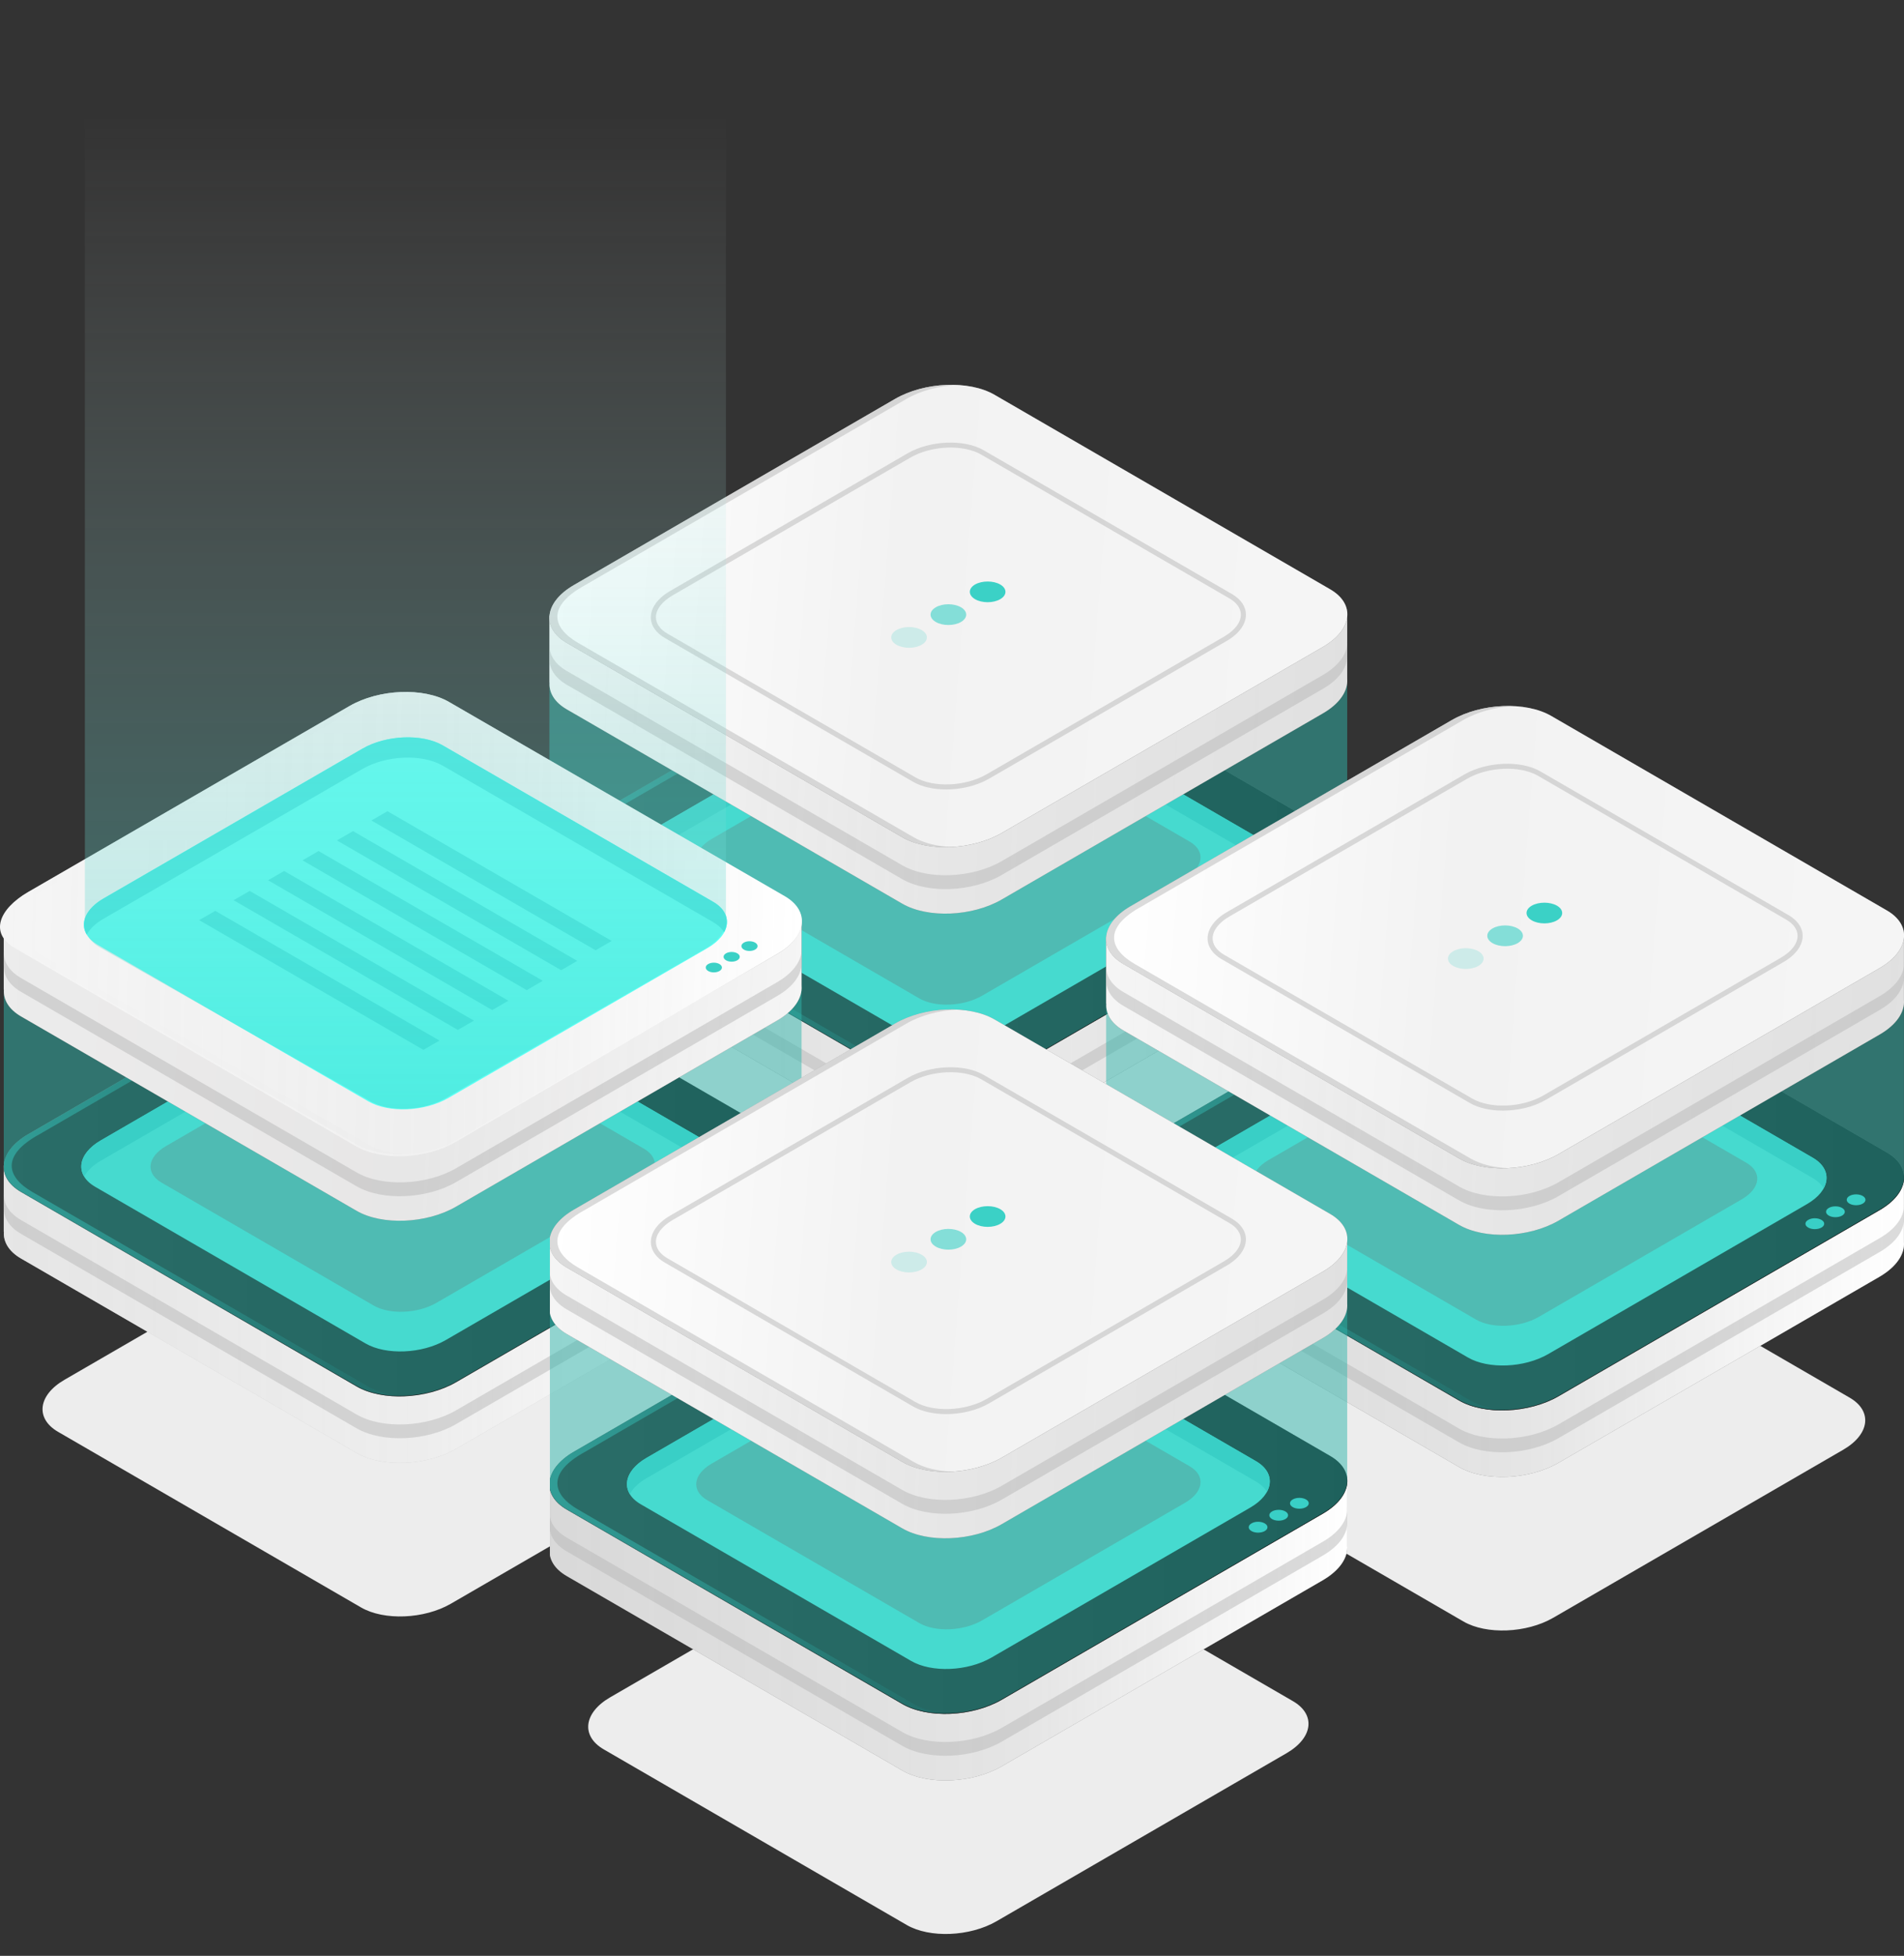
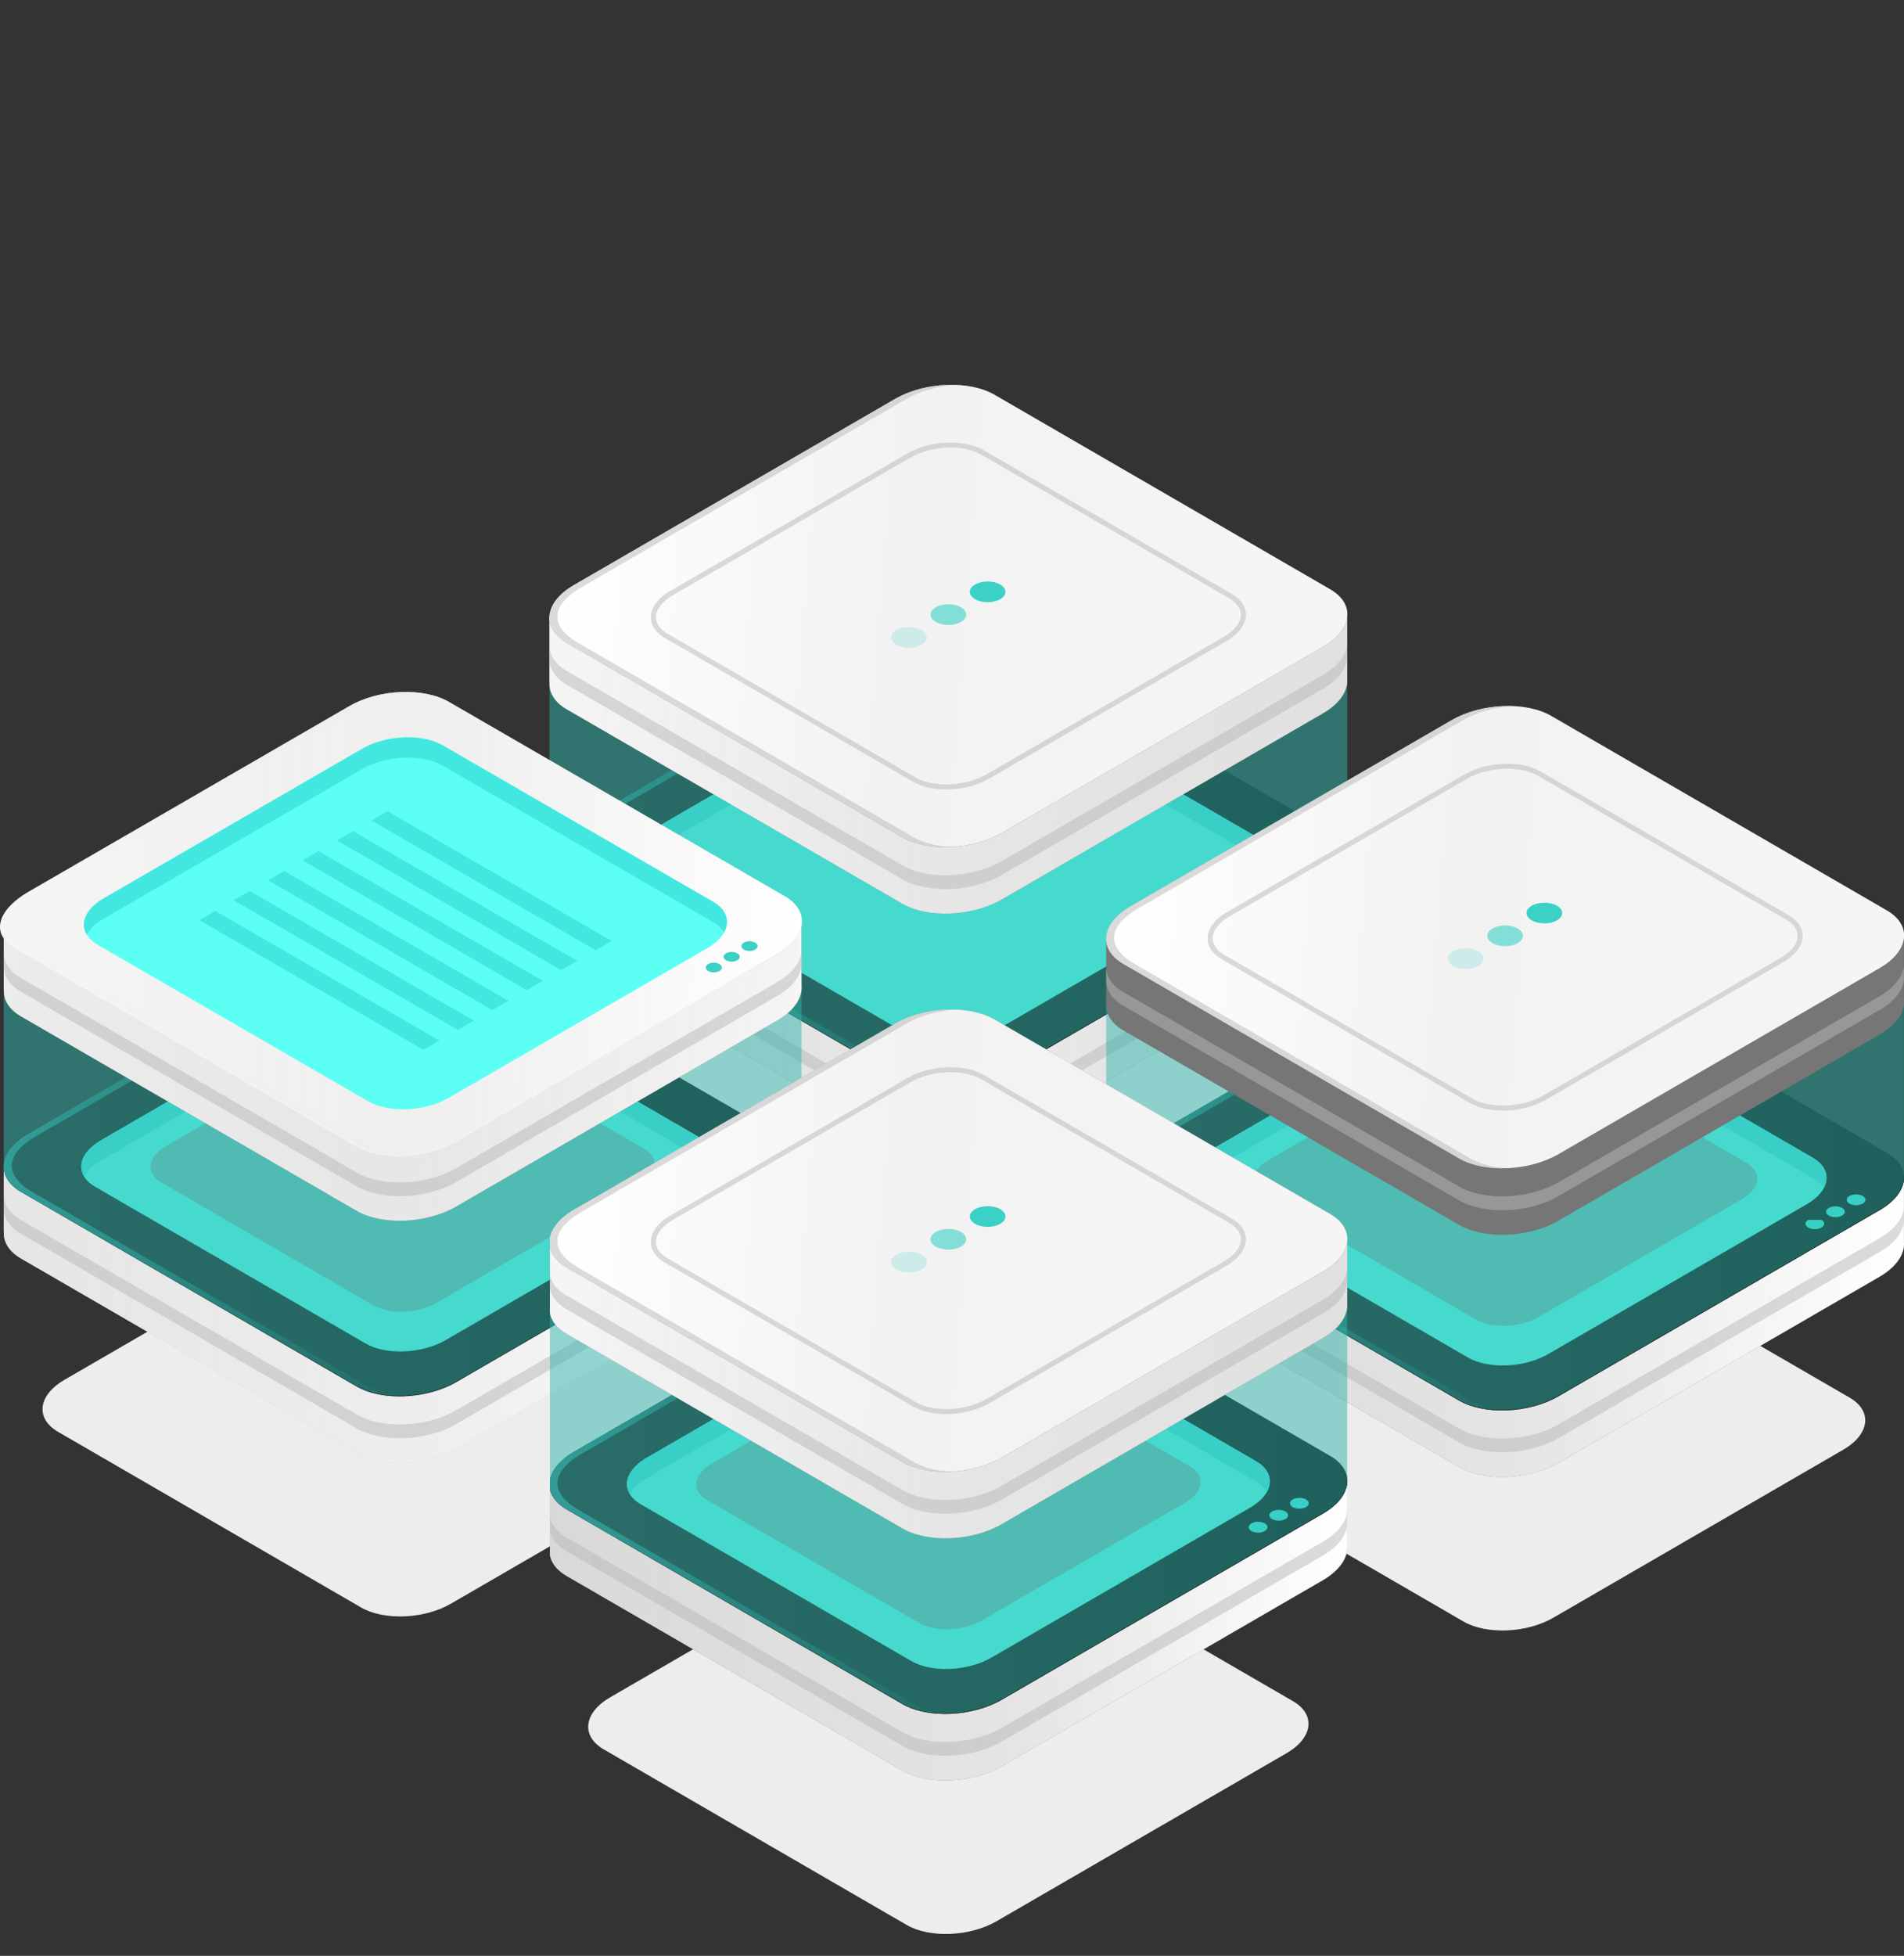
<svg xmlns="http://www.w3.org/2000/svg" width="599" height="615" viewBox="0 0 599 615" fill="none">
  <rect x="0" y="0" width="599" height="615" fill="#333333" stroke="none" />
  <g clip-path="url(#clip0_743_4)">
    <path d="M285.251 408.876L189.93 353.656C182.698 349.457 183.607 342.132 191.955 337.295L283.204 284.448C291.574 279.61 304.219 279.085 311.452 283.284L406.772 338.504C414.005 342.703 413.095 350.028 404.748 354.865L313.499 407.712C305.129 412.55 292.483 413.075 285.251 408.876Z" fill="#EDEDED" />
    <path d="M423.831 289.582V269.821H372.975L312.885 235C304.856 230.345 290.846 230.939 281.589 236.301L223.728 269.821H172.85V290.723H172.895C172.668 293.872 174.419 296.906 178.263 299.143L283.841 360.296C291.869 364.951 305.88 364.357 315.137 358.995L416.211 300.443C421.533 297.317 424.126 293.324 423.831 289.582Z" fill="#767676" />
    <path d="M423.831 289.582V269.821H372.975L312.885 235C304.856 230.345 290.846 230.939 281.589 236.301L223.728 269.821H172.85V290.723H172.895C172.668 293.872 174.419 296.906 178.263 299.143L283.841 360.296C291.869 364.951 305.88 364.357 315.137 358.995L416.211 300.443C421.533 297.317 424.126 293.324 423.831 289.582Z" fill="url(#paint0_linear_743_4)" />
    <path d="M283.84 339.371L178.262 278.218C170.234 273.563 171.257 265.463 180.514 260.101L281.589 201.549C290.846 196.186 304.856 195.593 312.885 200.248L418.463 261.401C426.491 266.056 425.468 274.157 416.211 279.519L315.136 338.071C305.857 343.433 291.846 344.026 283.84 339.371Z" fill="#767676" />
    <path d="M283.84 339.371L178.262 278.218C170.234 273.563 171.257 265.463 180.514 260.101L281.589 201.549C290.846 196.186 304.856 195.593 312.885 200.248L418.463 261.401C426.491 266.056 425.468 274.157 416.211 279.519L315.136 338.071C305.857 343.433 291.846 344.026 283.84 339.371Z" fill="url(#paint1_linear_743_4)" />
    <path d="M286.661 325.863L201.598 276.598C195.139 272.856 195.935 266.307 203.418 261.994L284.842 214.829C292.302 210.516 303.583 210.037 310.065 213.779L395.128 263.044C401.587 266.786 400.791 273.335 393.308 277.648L311.884 324.813C304.402 329.126 293.121 329.605 286.661 325.863Z" fill="#5CFFF3" />
    <path d="M203.417 268.384L284.841 221.218C292.301 216.905 303.582 216.426 310.064 220.168L395.127 269.433C396.719 270.369 397.879 271.464 398.584 272.651C400.449 269.182 399.38 265.508 395.127 263.044L310.064 213.779C303.605 210.037 292.301 210.516 284.841 214.829L203.417 261.994C197.8 265.257 195.957 269.753 198.141 273.381C199.119 271.578 200.87 269.844 203.417 268.384Z" fill="#42E8E0" />
    <path opacity="0.5" d="M287.389 339.371L181.811 278.218C173.782 273.563 171.871 266.741 184.062 260.1L285.137 201.549C289.686 198.902 295.395 197.441 300.967 197.167C294.326 196.871 287.116 198.354 281.589 201.549L180.514 260.1C171.257 265.463 170.257 273.586 178.262 278.218L283.841 339.371C287.912 341.722 293.552 342.726 299.306 342.452C294.826 342.246 290.618 341.242 287.389 339.371Z" fill="url(#paint2_linear_743_4)" />
    <path opacity="0.5" d="M416.189 288.35L315.137 346.902C305.88 352.264 291.869 352.857 283.841 348.202L178.263 287.049C174.419 284.813 172.668 281.778 172.895 278.629H172.85V282.965H172.895C172.668 286.114 174.419 289.148 178.263 291.385L283.841 352.538C291.869 357.193 305.88 356.599 315.137 351.237L416.211 292.685C421.556 289.582 424.126 285.589 423.831 281.846V277.511C424.126 281.253 421.533 285.269 416.189 288.35Z" fill="#B9B9B9" />
    <path d="M397.88 282.599C399.04 283.261 399.04 284.356 397.88 285.018C396.72 285.68 394.855 285.68 393.718 285.018C392.558 284.356 392.558 283.261 393.718 282.599C394.855 281.915 396.72 281.915 397.88 282.599Z" fill="#42E8E0" />
    <path d="M404.362 278.834C405.522 279.496 405.522 280.591 404.362 281.253C403.202 281.915 401.337 281.915 400.2 281.253C399.04 280.591 399.04 279.496 400.2 278.834C401.337 278.173 403.225 278.173 404.362 278.834Z" fill="#42E8E0" />
    <path d="M410.867 275.069C412.027 275.731 412.027 276.826 410.867 277.488C409.707 278.15 407.842 278.15 406.704 277.488C405.544 276.826 405.544 275.731 406.704 275.069C407.842 274.408 409.707 274.408 410.867 275.069Z" fill="#42E8E0" />
-     <path opacity="0.5" d="M289.186 313.929L222.455 275.275C217.383 272.331 218.019 267.22 223.865 263.82L287.753 226.809C293.598 223.409 302.468 223.044 307.54 225.987L374.271 264.641C379.343 267.585 378.706 272.696 372.861 276.096L308.95 313.108C303.105 316.485 294.258 316.873 289.186 313.929Z" fill="#838383" />
    <path opacity="0.5" d="M423.831 269.655C423.853 269.29 423.853 268.902 423.831 268.537V213.317L336.38 213.682L312.885 200.082C304.856 195.427 290.846 196.021 281.589 201.383L259.755 214.024L172.85 214.412V269.633H172.895C172.668 272.781 174.419 275.816 178.263 278.052L283.841 339.206C291.869 343.861 305.88 343.267 315.137 337.905L416.211 279.353C421.01 276.569 423.58 273.055 423.831 269.655Z" fill="#30B6AC" />
    <path d="M423.831 213.46V193.699H372.975L312.885 158.878C304.856 154.223 290.846 154.817 281.589 160.179L223.728 193.699H172.85V214.601H172.895C172.668 217.75 174.419 220.785 178.263 223.021L283.841 284.151C291.869 288.806 305.88 288.213 315.137 282.85L416.211 224.299C421.533 221.218 424.126 217.202 423.831 213.46Z" fill="#767676" />
    <path d="M423.831 213.46V193.699H372.975L312.885 158.878C304.856 154.223 290.846 154.817 281.589 160.179L223.728 193.699H172.85V214.601H172.895C172.668 217.75 174.419 220.785 178.263 223.021L283.841 284.151C291.869 288.806 305.88 288.213 315.137 282.85L416.211 224.299C421.533 221.218 424.126 217.202 423.831 213.46Z" fill="url(#paint3_linear_743_4)" />
    <path d="M283.84 263.25L178.262 202.12C170.234 197.465 171.257 189.364 180.514 184.002L281.589 125.45C290.846 120.088 304.856 119.494 312.885 124.149L418.463 185.303C426.491 189.957 425.468 198.058 416.211 203.42L315.136 261.949C305.857 267.312 291.846 267.905 283.84 263.25Z" fill="#767676" />
    <path d="M283.84 263.24L178.262 202.11C170.233 197.455 171.257 189.354 180.514 183.992L281.588 125.44C290.845 120.078 304.856 119.485 312.884 124.14L418.462 185.293C426.491 189.948 425.467 198.048 416.211 203.411L315.136 261.94C305.856 267.302 291.846 267.895 283.84 263.24Z" fill="url(#paint4_linear_743_4)" />
    <path opacity="0.5" d="M287.389 263.25L181.811 202.119C173.782 197.464 171.871 190.642 184.062 184.002L285.137 125.45C289.686 122.803 295.395 121.342 300.967 121.069C294.326 120.772 287.116 122.255 281.589 125.45L180.514 183.979C171.257 189.341 170.257 197.464 178.262 202.096L283.841 263.25C287.912 265.6 293.552 266.604 299.306 266.33C294.826 266.148 290.618 265.121 287.389 263.25Z" fill="#B9B9B9" />
    <path opacity="0.5" d="M416.189 212.251L315.137 270.78C305.88 276.142 291.869 276.735 283.841 272.08L178.263 210.95C174.419 208.714 172.668 205.679 172.895 202.53H172.85V206.865H172.895C172.668 210.014 174.419 213.049 178.263 215.285L283.841 276.439C291.869 281.093 305.88 280.5 315.137 275.138L416.211 216.586C421.556 213.483 424.126 209.49 423.831 205.747V201.412C424.126 205.131 421.533 209.147 416.189 212.251Z" fill="#B9B9B9" />
    <path opacity="0.2" d="M289.959 198.126C292.142 199.404 292.142 201.457 289.959 202.735C287.776 204.013 284.205 204.013 282.021 202.735C279.838 201.457 279.838 199.404 282.021 198.126C284.205 196.848 287.776 196.848 289.959 198.126Z" fill="#3BD1C6" />
    <path opacity="0.6" d="M302.332 190.961C304.515 192.239 304.515 194.293 302.332 195.57C300.148 196.848 296.577 196.848 294.394 195.57C292.21 194.293 292.21 192.239 294.394 190.961C296.577 189.683 300.125 189.683 302.332 190.961Z" fill="#3BD1C6" />
    <path d="M314.682 183.796C316.865 185.074 316.865 187.127 314.682 188.405C312.498 189.683 308.927 189.683 306.744 188.405C304.561 187.127 304.561 185.074 306.744 183.796C308.95 182.541 312.498 182.541 314.682 183.796Z" fill="#3BD1C6" />
    <path opacity="0.5" d="M297.669 248.235C293.757 248.235 290.005 247.436 287.23 245.816L209.172 200.613C206.329 198.97 204.76 196.666 204.76 194.11C204.76 191.075 206.966 188.063 210.832 185.827L285.547 142.541C292.597 138.456 303.355 138.023 309.474 141.582L387.554 186.785C390.397 188.428 391.966 190.733 391.966 193.289C391.966 196.323 389.76 199.335 385.894 201.549L311.157 244.858C307.313 247.094 302.355 248.235 297.669 248.235ZM288.003 244.447C293.712 247.733 303.719 247.322 310.361 243.489L385.098 200.18C388.441 198.24 390.374 195.73 390.374 193.289C390.374 191.326 389.101 189.501 386.758 188.154L308.7 142.951C302.991 139.643 292.961 140.076 286.366 143.91L211.628 187.196C208.285 189.136 206.352 191.646 206.352 194.087C206.352 196.05 207.626 197.875 209.945 199.221L288.003 244.447Z" fill="#B9B9B9" />
  </g>
  <g clip-path="url(#clip1_743_4)">
    <path d="M460.397 509.866L365.077 454.645C357.844 450.447 358.754 443.122 367.101 438.285L458.35 385.437C466.72 380.6 479.366 380.075 486.598 384.274L581.919 439.494C589.152 443.693 588.242 451.017 579.895 455.855L488.645 508.702C480.276 513.54 467.63 514.064 460.397 509.866Z" fill="#EDEDED" />
    <path d="M598.977 390.571V370.811H548.121L488.031 335.99C480.003 331.335 465.992 331.928 456.736 337.291L398.875 370.811H347.996V391.712H348.042C347.814 394.861 349.565 397.896 353.409 400.132L458.987 461.285C467.016 465.94 481.026 465.347 490.283 459.985L591.358 401.433C596.68 398.307 599.273 394.314 598.977 390.571Z" fill="#767676" />
    <path d="M598.977 390.571V370.811H548.121L488.031 335.99C480.003 331.335 465.992 331.928 456.736 337.291L398.875 370.811H347.996V391.712H348.042C347.814 394.861 349.565 397.896 353.409 400.132L458.987 461.285C467.016 465.94 481.026 465.347 490.283 459.985L591.358 401.433C596.68 398.307 599.273 394.314 598.977 390.571Z" fill="url(#paint5_linear_743_4)" />
    <path d="M458.987 440.361L353.409 379.208C345.38 374.553 346.404 366.453 355.661 361.09L456.735 302.538C465.992 297.176 480.002 296.583 488.031 301.238L593.609 362.391C601.638 367.046 600.614 375.146 591.357 380.509L490.283 439.06C481.003 444.423 466.993 445.016 458.987 440.361Z" fill="#767676" />
    <path d="M458.987 440.361L353.409 379.208C345.38 374.553 346.404 366.453 355.661 361.09L456.735 302.538C465.992 297.176 480.002 296.583 488.031 301.238L593.609 362.391C601.638 367.046 600.614 375.146 591.357 380.509L490.283 439.06C481.003 444.423 466.993 445.016 458.987 440.361Z" fill="url(#paint6_linear_743_4)" />
    <path d="M461.808 426.853L376.745 377.588C370.286 373.846 371.082 367.297 378.564 362.984L459.988 315.819C467.448 311.506 478.729 311.027 485.211 314.769L570.274 364.034C576.734 367.776 575.938 374.325 568.455 378.638L487.031 425.803C479.548 430.116 468.267 430.595 461.808 426.853Z" fill="#5CFFF3" />
    <path d="M378.564 369.373L459.988 322.208C467.448 317.895 478.729 317.416 485.211 321.158L570.274 370.423C571.866 371.358 573.026 372.454 573.731 373.64C575.596 370.172 574.527 366.498 570.274 364.034L485.211 314.769C478.752 311.027 467.448 311.506 459.988 315.819L378.564 362.984C372.946 366.247 371.104 370.742 373.287 374.37C374.265 372.568 376.017 370.834 378.564 369.373Z" fill="#42E8E0" />
    <path opacity="0.5" d="M462.535 440.361L356.957 379.208C348.928 374.553 347.018 367.73 359.209 361.09L460.283 302.538C464.832 299.891 470.541 298.431 476.113 298.157C469.472 297.861 462.262 299.344 456.735 302.538L355.661 361.09C346.404 366.452 345.403 374.576 353.409 379.208L458.987 440.361C463.058 442.711 468.699 443.715 474.453 443.442C469.972 443.236 465.765 442.232 462.535 440.361Z" fill="url(#paint7_linear_743_4)" />
    <path opacity="0.5" d="M591.335 389.339L490.283 447.891C481.026 453.254 467.016 453.847 458.987 449.192L353.409 388.039C349.565 385.803 347.814 382.768 348.042 379.619H347.996V383.954H348.042C347.814 387.103 349.565 390.138 353.409 392.374L458.987 453.527C467.016 458.182 481.026 457.589 490.283 452.227L591.358 393.675C596.703 390.572 599.273 386.578 598.977 382.836V378.501C599.273 382.243 596.68 386.259 591.335 389.339Z" fill="#B9B9B9" />
-     <path d="M573.026 383.589C574.186 384.251 574.186 385.346 573.026 386.008C571.866 386.67 570.001 386.67 568.864 386.008C567.704 385.346 567.704 384.251 568.864 383.589C570.001 382.905 571.866 382.905 573.026 383.589Z" fill="#42E8E0" />
+     <path d="M573.026 383.589C574.186 384.251 574.186 385.346 573.026 386.008C571.866 386.67 570.001 386.67 568.864 386.008C567.704 385.346 567.704 384.251 568.864 383.589Z" fill="#42E8E0" />
    <path d="M579.508 379.824C580.668 380.486 580.668 381.581 579.508 382.243C578.348 382.905 576.483 382.905 575.346 382.243C574.186 381.581 574.186 380.486 575.346 379.824C576.483 379.162 578.371 379.162 579.508 379.824Z" fill="#42E8E0" />
    <path d="M586.013 376.059C587.173 376.721 587.173 377.816 586.013 378.478C584.853 379.14 582.988 379.14 581.851 378.478C580.691 377.816 580.691 376.721 581.851 376.059C582.988 375.397 584.853 375.397 586.013 376.059Z" fill="#42E8E0" />
    <g style="mix-blend-mode:multiply" opacity="0.5">
      <path d="M464.332 414.919L397.601 376.264C392.529 373.321 393.166 368.21 399.011 364.81L462.899 327.798C468.745 324.398 477.615 324.033 482.687 326.977L549.418 365.631C554.49 368.575 553.853 373.686 548.008 377.086L484.097 414.097C478.252 417.474 469.404 417.862 464.332 414.919Z" fill="#838383" />
    </g>
    <path opacity="0.5" d="M598.977 370.645C599 370.28 599 369.892 598.977 369.527V314.307L511.526 314.672L488.031 301.072C480.003 296.417 465.992 297.01 456.736 302.373L434.901 315.014L347.996 315.402V370.622H348.042C347.814 373.771 349.565 376.806 353.409 379.042L458.987 440.195C467.016 444.85 481.026 444.257 490.283 438.895L591.358 380.343C596.157 377.559 598.727 374.045 598.977 370.645Z" fill="#30B6AC" />
    <path d="M598.977 314.45V294.689H548.121L488.031 259.868C480.003 255.213 465.992 255.807 456.736 261.169L398.875 294.689H347.996V315.591H348.042C347.814 318.739 349.565 321.774 353.409 324.01L458.987 385.141C467.016 389.796 481.026 389.202 490.283 383.84L591.358 325.288C596.68 322.208 599.273 318.192 598.977 314.45Z" fill="#767676" />
-     <path d="M598.977 314.45V294.689H548.121L488.031 259.868C480.003 255.213 465.992 255.807 456.736 261.169L398.875 294.689H347.996V315.591H348.042C347.814 318.739 349.565 321.774 353.409 324.01L458.987 385.141C467.016 389.796 481.026 389.202 490.283 383.84L591.358 325.288C596.68 322.208 599.273 318.192 598.977 314.45Z" fill="url(#paint8_linear_743_4)" />
    <path d="M458.987 364.24L353.409 303.109C345.38 298.454 346.404 290.354 355.661 284.992L456.735 226.44C465.992 221.078 480.002 220.484 488.031 225.139L593.609 286.292C601.638 290.947 600.614 299.048 591.357 304.41L490.283 362.939C481.003 368.301 466.993 368.895 458.987 364.24Z" fill="#767676" />
    <path d="M458.986 364.23L353.408 303.1C345.38 298.445 346.403 290.344 355.66 284.982L456.735 226.43C465.992 221.068 480.002 220.474 488.031 225.129L593.609 286.283C601.637 290.937 600.614 299.038 591.357 304.4L490.282 362.929C481.003 368.292 466.992 368.885 458.986 364.23Z" fill="url(#paint9_linear_743_4)" />
    <path opacity="0.5" d="M462.535 364.239L356.957 303.109C348.928 298.454 347.018 291.631 359.209 284.991L460.283 226.439C464.832 223.793 470.541 222.332 476.113 222.058C469.472 221.762 462.262 223.245 456.735 226.439L355.661 284.968C346.404 290.331 345.403 298.454 353.409 303.086L458.987 364.239C463.058 366.59 468.699 367.594 474.453 367.32C469.972 367.137 465.765 366.11 462.535 364.239Z" fill="#B9B9B9" />
    <path opacity="0.5" d="M591.335 313.24L490.283 371.769C481.026 377.132 467.016 377.725 458.987 373.07L353.409 311.94C349.565 309.703 347.814 306.669 348.042 303.52H347.996V307.855H348.042C347.814 311.004 349.565 314.039 353.409 316.275L458.987 377.428C467.016 382.083 481.026 381.49 490.283 376.128L591.358 317.576C596.703 314.473 599.273 310.479 598.977 306.737V302.402C599.273 306.121 596.68 310.137 591.335 313.24Z" fill="#B9B9B9" />
    <path opacity="0.2" d="M465.106 299.116C467.289 300.393 467.289 302.447 465.106 303.725C462.922 305.003 459.351 305.003 457.168 303.725C454.984 302.447 454.984 300.393 457.168 299.116C459.351 297.838 462.922 297.838 465.106 299.116Z" fill="#3BD1C6" />
    <path opacity="0.6" d="M477.478 291.951C479.662 293.229 479.662 295.282 477.478 296.56C475.295 297.838 471.724 297.838 469.54 296.56C467.357 295.282 467.357 293.229 469.54 291.951C471.724 290.673 475.272 290.673 477.478 291.951Z" fill="#3BD1C6" />
    <path d="M489.828 284.786C492.012 286.064 492.012 288.117 489.828 289.395C487.645 290.673 484.074 290.673 481.891 289.395C479.707 288.117 479.707 286.064 481.891 284.786C484.097 283.531 487.645 283.531 489.828 284.786Z" fill="#3BD1C6" />
    <path opacity="0.5" d="M472.816 349.225C468.904 349.225 465.151 348.426 462.376 346.806L384.319 301.603C381.476 299.96 379.906 297.655 379.906 295.1C379.906 292.065 382.112 289.053 385.979 286.817L460.693 243.53C467.744 239.446 478.502 239.012 484.62 242.572L562.7 287.775C565.543 289.418 567.113 291.723 567.113 294.278C567.113 297.313 564.907 300.325 561.04 302.539L486.303 345.848C482.459 348.084 477.501 349.225 472.816 349.225ZM463.15 345.437C468.858 348.723 478.866 348.312 485.507 344.479L560.244 301.169C563.587 299.23 565.521 296.72 565.521 294.278C565.521 292.316 564.247 290.49 561.904 289.144L483.847 243.941C478.138 240.632 468.108 241.066 461.512 244.899L386.775 288.186C383.432 290.125 381.498 292.635 381.498 295.077C381.498 297.039 382.772 298.865 385.092 300.211L463.15 345.437Z" fill="#B9B9B9" />
  </g>
  <g clip-path="url(#clip2_743_4)">
    <path d="M113.583 505.45L18.263 450.23C11.03 446.032 11.94 438.707 20.287 433.869L111.536 381.022C119.906 376.185 132.552 375.66 139.784 379.858L235.105 435.079C242.338 439.277 241.428 446.602 233.081 451.439L141.831 504.287C133.462 509.124 120.816 509.649 113.583 505.45Z" fill="#EDEDED" />
    <path d="M252.163 386.156V366.395H201.307L141.217 331.575C133.189 326.92 119.178 327.513 109.922 332.875L52.061 366.395H1.182V387.297H1.228C1 390.446 2.751 393.481 6.595 395.717L112.173 456.87C120.202 461.525 134.212 460.932 143.469 455.57L244.544 397.018C249.866 393.892 252.459 389.898 252.163 386.156Z" fill="#C8C8C8" />
    <path d="M252.163 386.156V366.395H201.307L141.217 331.575C133.189 326.92 119.178 327.513 109.922 332.875L52.061 366.395H1.182V387.297H1.228C1 390.446 2.751 393.481 6.595 395.717L112.173 456.87C120.202 461.525 134.212 460.932 143.469 455.57L244.544 397.018C249.866 393.892 252.459 389.898 252.163 386.156Z" fill="url(#paint10_linear_743_4)" />
    <path d="M112.173 435.946L6.595 374.793C-1.434 370.138 -0.41 362.037 8.847 356.675L109.921 298.123C119.178 292.761 133.189 292.168 141.217 296.823L246.795 357.976C254.824 362.631 253.8 370.731 244.544 376.093L143.469 434.645C134.189 440.007 120.179 440.601 112.173 435.946Z" fill="#C8C8C8" />
    <path d="M112.173 435.946L6.595 374.793C-1.434 370.138 -0.41 362.037 8.847 356.675L109.921 298.123C119.178 292.761 133.189 292.168 141.217 296.823L246.795 357.976C254.824 362.631 253.8 370.731 244.544 376.093L143.469 434.645C134.189 440.007 120.179 440.601 112.173 435.946Z" fill="url(#paint11_linear_743_4)" />
    <path d="M114.994 422.437L29.931 373.173C23.472 369.43 24.268 362.882 31.75 358.569L113.174 311.403C120.634 307.091 131.915 306.612 138.397 310.354L223.46 359.618C229.92 363.361 229.124 369.91 221.641 374.222L140.217 421.388C132.734 425.7 121.453 426.18 114.994 422.437Z" fill="#5CFFF3" />
    <path d="M31.75 364.958L113.174 317.792C120.634 313.48 131.915 313.001 138.397 316.743L223.46 366.008C225.052 366.943 226.212 368.038 226.917 369.225C228.782 365.757 227.713 362.083 223.46 359.618L138.397 310.354C131.938 306.612 120.634 307.091 113.174 311.403L31.75 358.569C26.132 361.832 24.29 366.327 26.473 369.955C27.451 368.153 29.203 366.418 31.75 364.958Z" fill="#42E8E0" />
    <path opacity="0.5" d="M115.721 435.946L10.143 374.793C2.114 370.138 0.204 363.315 12.395 356.675L113.469 298.123C118.018 295.476 123.727 294.016 129.299 293.742C122.658 293.445 115.448 294.929 109.921 298.123L8.847 356.675C-0.41 362.037 -1.411 370.161 6.595 374.793L112.173 435.946C116.244 438.296 121.885 439.3 127.639 439.026C123.158 438.821 118.951 437.817 115.721 435.946Z" fill="url(#paint12_linear_743_4)" />
    <path opacity="0.5" d="M244.521 384.924L143.469 443.476C134.212 448.838 120.202 449.432 112.173 444.777L6.595 383.624C2.751 381.387 1 378.352 1.228 375.204H1.182V379.539H1.228C1 382.688 2.751 385.723 6.595 387.959L112.173 449.112C120.202 453.767 134.212 453.174 143.469 447.811L244.544 389.26C249.889 386.156 252.459 382.163 252.163 378.421V374.085C252.459 377.828 249.866 381.844 244.521 384.924Z" fill="#B9B9B9" />
    <path d="M226.212 379.174C227.372 379.836 227.372 380.931 226.212 381.593C225.052 382.254 223.187 382.254 222.05 381.593C220.89 380.931 220.89 379.836 222.05 379.174C223.187 378.489 225.052 378.489 226.212 379.174Z" fill="#42E8E0" />
    <path d="M232.694 375.409C233.854 376.071 233.854 377.166 232.694 377.828C231.534 378.489 229.669 378.489 228.532 377.828C227.372 377.166 227.372 376.071 228.532 375.409C229.669 374.747 231.557 374.747 232.694 375.409Z" fill="#42E8E0" />
    <path d="M239.199 371.644C240.359 372.305 240.359 373.401 239.199 374.063C238.039 374.724 236.174 374.724 235.036 374.063C233.877 373.401 233.877 372.305 235.036 371.644C236.174 370.982 238.039 370.982 239.199 371.644Z" fill="#42E8E0" />
    <path opacity="0.5" d="M117.518 410.503L50.787 371.849C45.715 368.906 46.352 363.794 52.197 360.394L116.085 323.383C121.931 319.983 130.801 319.618 135.873 322.562L202.604 361.216C207.676 364.159 207.039 369.271 201.194 372.671L137.283 409.682C131.438 413.059 122.59 413.447 117.518 410.503Z" fill="#838383" />
    <path opacity="0.5" d="M252.163 366.23C252.186 365.865 252.186 365.477 252.163 365.112V309.891L164.712 310.256L141.217 296.657C133.189 292.002 119.178 292.595 109.922 297.957L88.087 310.599L1.182 310.987V366.207H1.228C1 369.356 2.751 372.391 6.595 374.627L112.173 435.78C120.202 440.435 134.212 439.842 143.469 434.479L244.544 375.928C249.343 373.144 251.913 369.63 252.163 366.23Z" fill="#30B6AC" />
    <path d="M252.163 310.034V290.274H201.307L141.217 255.453C133.189 250.798 119.178 251.391 109.922 256.754L52.061 290.274H1.182V311.175H1.228C1 314.324 2.751 317.359 6.595 319.595L112.173 380.726C120.202 385.38 134.212 384.787 143.469 379.425L244.544 320.873C249.866 317.793 252.459 313.777 252.163 310.034Z" fill="#787676" />
    <path d="M252.163 310.034V290.274H201.307L141.217 255.453C133.189 250.798 119.178 251.391 109.922 256.754L52.061 290.274H1.182V311.175H1.228C1 314.324 2.751 317.359 6.595 319.595L112.173 380.726C120.202 385.38 134.212 384.787 143.469 379.425L244.544 320.873C249.866 317.793 252.459 313.777 252.163 310.034Z" fill="url(#paint13_linear_743_4)" />
    <path d="M112.173 359.824L6.595 298.694C-1.434 294.039 -0.41 285.939 8.847 280.576L109.921 222.025C119.178 216.662 133.189 216.069 141.217 220.724L246.795 281.877C254.824 286.532 253.8 294.632 244.544 299.995L143.469 358.524C134.189 363.886 120.179 364.479 112.173 359.824Z" fill="#C8C8C8" />
    <path opacity="0.5" d="M115.722 359.824L10.144 298.694C2.115 294.039 0.204 287.216 12.395 280.576L113.47 222.024C118.019 219.377 123.728 217.917 129.3 217.643C122.659 217.346 115.449 218.829 109.922 222.024L8.847 280.553C-0.41 285.915 -1.41 294.039 6.596 298.671L112.174 359.824C116.245 362.174 121.885 363.178 127.64 362.904C123.159 362.722 118.951 361.695 115.722 359.824Z" fill="#959595" />
    <path opacity="0.5" d="M244.521 308.825L143.469 367.354C134.212 372.716 120.202 373.31 112.173 368.655L6.595 307.524C2.751 305.288 1 302.253 1.228 299.104H1.182V303.44H1.228C1 306.589 2.751 309.624 6.595 311.86L112.173 373.013C120.202 377.668 134.212 377.075 143.469 371.712L244.544 313.161C249.889 310.057 252.459 306.064 252.163 302.322V297.986C252.459 301.706 249.866 305.722 244.521 308.825Z" fill="#B9B9B9" />
  </g>
  <path d="M111.966 360.435L4.662 298.117C-3.369 293.468 -0.409 285.841 8.851 280.486L109.956 222.009C119.215 216.654 133.23 216.061 141.261 220.71L246.871 281.785C254.902 286.434 253.878 294.524 244.618 299.879L143.272 359.136C134.012 364.491 119.997 365.083 111.966 360.435Z" fill="url(#paint14_linear_743_4)" />
  <path d="M115.844 346.303L30.756 297.102C24.295 293.364 25.091 286.824 32.576 282.517L114.024 235.412C121.487 231.105 132.771 230.626 139.255 234.363L224.344 283.565C230.805 287.302 230.009 293.843 222.524 298.15L141.075 345.255C133.59 349.562 122.306 350.04 115.844 346.303Z" fill="#5CFFF3" />
  <path d="M32.575 288.898L114.024 241.793C121.486 237.486 132.771 237.007 139.255 240.744L224.343 289.946C225.936 290.88 227.096 291.974 227.801 293.159C229.667 289.695 228.598 286.026 224.343 283.565L139.255 234.363C132.793 230.626 121.486 231.105 114.024 235.412L32.575 282.517C26.956 285.775 25.113 290.265 27.297 293.888C28.276 292.088 30.027 290.356 32.575 288.898Z" fill="#42E8E0" />
  <path d="M187.373 298.811L116.845 257.996L121.895 255.079L192.446 295.871L187.373 298.811Z" fill="#42E8E0" />
  <path d="M176.544 305.078L105.993 264.263L111.067 261.346L181.595 302.138L176.544 305.078Z" fill="#42E8E0" />
  <path d="M165.714 311.345L95.164 270.53L100.214 267.613L170.765 308.405L165.714 311.345Z" fill="#42E8E0" />
  <path d="M154.862 317.612L84.335 276.797L89.385 273.88L159.936 314.672L154.862 317.612Z" fill="#42E8E0" />
  <path d="M144.033 323.856L73.482 283.064L78.555 280.147L149.106 320.939L144.033 323.856Z" fill="#42E8E0" />
  <path d="M133.203 330.123L62.652 289.331L67.726 286.414L138.254 327.206L133.203 330.123Z" fill="#42E8E0" />
  <g clip-path="url(#clip3_743_4)">
    <path d="M226.367 303.153C227.368 303.745 227.368 304.725 226.367 305.317C225.367 305.909 223.759 305.909 222.778 305.317C221.778 304.725 221.778 303.745 222.778 303.153C223.778 302.561 225.387 302.561 226.367 303.153Z" fill="#3BD1C6" />
    <path d="M231.977 299.784C232.978 300.376 232.978 301.356 231.977 301.948C230.977 302.54 229.369 302.54 228.388 301.948C227.388 301.356 227.388 300.376 228.388 299.784C229.369 299.192 230.977 299.192 231.977 299.784Z" fill="#3BD1C6" />
    <path d="M237.587 296.416C238.587 297.008 238.587 297.988 237.587 298.58C236.586 299.172 234.978 299.172 233.997 298.58C232.997 297.988 232.997 297.008 233.997 296.416C234.978 295.824 236.586 295.824 237.587 296.416Z" fill="#3BD1C6" />
  </g>
-   <path opacity="0.4" d="M228.383 287.657V0H26.7V285.526C26.7 285.625 26.7 291.045 26.7 291.144C26.813 293.6 28.243 295.932 31.035 297.693L115.931 345.932C122.377 350.001 133.659 349.48 141.104 344.791L222.367 298.002C227.043 295.075 229.109 291.155 228.383 287.657Z" fill="url(#paint15_linear_743_4)" />
  <g clip-path="url(#clip4_743_4)">
    <path d="M285.251 605.296L189.93 550.076C182.698 545.877 183.607 538.553 191.955 533.715L283.204 480.868C291.574 476.03 304.219 475.506 311.452 479.704L406.772 534.924C414.005 539.123 413.095 546.448 404.748 551.285L313.499 604.132C305.129 608.97 292.483 609.495 285.251 605.296Z" fill="#EDEDED" />
    <path d="M423.831 486.002V466.241H372.975L312.885 431.42C304.856 426.765 290.846 427.359 281.589 432.721L223.728 466.241H172.85V487.143H172.895C172.668 490.292 174.419 493.327 178.263 495.563L283.841 556.716C291.869 561.371 305.88 560.778 315.137 555.415L416.211 496.863C421.533 493.737 424.126 489.744 423.831 486.002Z" fill="#767676" />
    <path d="M423.831 486.002V466.241H372.975L312.885 431.42C304.856 426.765 290.846 427.359 281.589 432.721L223.728 466.241H172.85V487.143H172.895C172.668 490.292 174.419 493.327 178.263 495.563L283.841 556.716C291.869 561.371 305.88 560.778 315.137 555.415L416.211 496.863C421.533 493.737 424.126 489.744 423.831 486.002Z" fill="url(#paint16_linear_743_4)" />
    <path d="M283.84 535.792L178.262 474.638C170.234 469.983 171.257 461.883 180.514 456.521L281.589 397.969C290.846 392.607 304.856 392.013 312.885 396.668L418.463 457.821C426.491 462.476 425.468 470.577 416.211 475.939L315.136 534.491C305.857 539.853 291.846 540.446 283.84 535.792Z" fill="#767676" />
    <path d="M283.84 535.792L178.262 474.638C170.234 469.983 171.257 461.883 180.514 456.521L281.589 397.969C290.846 392.607 304.856 392.013 312.885 396.668L418.463 457.821C426.491 462.476 425.468 470.577 416.211 475.939L315.136 534.491C305.857 539.853 291.846 540.446 283.84 535.792Z" fill="url(#paint17_linear_743_4)" />
    <path d="M286.661 522.283L201.598 473.018C195.139 469.276 195.935 462.727 203.418 458.415L284.842 411.249C292.302 406.936 303.583 406.457 310.065 410.199L395.128 459.464C401.587 463.206 400.791 469.755 393.308 474.068L311.884 521.233C304.402 525.546 293.121 526.025 286.661 522.283Z" fill="#5CFFF3" />
    <path d="M203.417 464.804L284.841 417.638C292.301 413.326 303.582 412.846 310.064 416.589L395.127 465.853C396.719 466.789 397.879 467.884 398.584 469.071C400.449 465.602 399.38 461.929 395.127 459.464L310.064 410.199C303.605 406.457 292.301 406.936 284.841 411.249L203.417 458.415C197.8 461.678 195.957 466.173 198.141 469.801C199.119 467.998 200.87 466.264 203.417 464.804Z" fill="#42E8E0" />
    <path opacity="0.5" d="M287.389 535.791L181.811 474.638C173.782 469.983 171.871 463.161 184.062 456.521L285.137 397.969C289.686 395.322 295.395 393.861 300.967 393.588C294.326 393.291 287.116 394.774 281.589 397.969L180.514 456.521C171.257 461.883 170.257 470.006 178.262 474.638L283.841 535.791C287.912 538.142 293.552 539.146 299.306 538.872C294.826 538.667 290.618 537.663 287.389 535.791Z" fill="url(#paint18_linear_743_4)" />
    <path opacity="0.5" d="M416.189 484.77L315.137 543.322C305.88 548.684 291.869 549.277 283.841 544.622L178.263 483.469C174.419 481.233 172.668 478.198 172.895 475.049H172.85V479.385H172.895C172.668 482.534 174.419 485.569 178.263 487.805L283.841 548.958C291.869 553.613 305.88 553.019 315.137 547.657L416.211 489.105C421.556 486.002 424.126 482.009 423.831 478.267V473.931C424.126 477.673 421.533 481.689 416.189 484.77Z" fill="#B9B9B9" />
    <path d="M397.88 479.02C399.04 479.681 399.04 480.777 397.88 481.438C396.72 482.1 394.855 482.1 393.718 481.438C392.558 480.777 392.558 479.681 393.718 479.02C394.855 478.335 396.72 478.335 397.88 479.02Z" fill="#42E8E0" />
    <path d="M404.362 475.255C405.522 475.916 405.522 477.012 404.362 477.673C403.202 478.335 401.337 478.335 400.2 477.673C399.04 477.012 399.04 475.916 400.2 475.255C401.337 474.593 403.225 474.593 404.362 475.255Z" fill="#42E8E0" />
    <path d="M410.867 471.489C412.027 472.151 412.027 473.246 410.867 473.908C409.707 474.57 407.842 474.57 406.704 473.908C405.544 473.246 405.544 472.151 406.704 471.489C407.842 470.828 409.707 470.828 410.867 471.489Z" fill="#42E8E0" />
    <path opacity="0.5" d="M289.186 510.349L222.455 471.695C217.383 468.751 218.019 463.64 223.865 460.24L287.753 423.229C293.598 419.829 302.468 419.464 307.54 422.407L374.271 461.062C379.343 464.005 378.706 469.116 372.861 472.516L308.95 509.528C303.105 512.905 294.258 513.293 289.186 510.349Z" fill="#838383" />
    <path opacity="0.5" d="M423.831 466.076C423.853 465.71 423.853 465.323 423.831 464.957V409.737L336.38 410.102L312.885 396.502C304.856 391.848 290.846 392.441 281.589 397.803L259.755 410.444L172.85 410.832V466.053H172.895C172.668 469.202 174.419 472.236 178.263 474.473L283.841 535.626C291.869 540.281 305.88 539.687 315.137 534.325L416.211 475.773C421.01 472.989 423.58 469.475 423.831 466.076Z" fill="#30B6AC" />
    <path d="M423.831 409.88V390.119H372.975L312.885 355.299C304.856 350.644 290.846 351.237 281.589 356.599L223.728 390.119H172.85V411.021H172.895C172.668 414.17 174.419 417.205 178.263 419.441L283.841 480.571C291.869 485.226 305.88 484.633 315.137 479.271L416.211 420.719C421.533 417.638 424.126 413.622 423.831 409.88Z" fill="#767676" />
    <path d="M423.831 409.88V390.119H372.975L312.885 355.299C304.856 350.644 290.846 351.237 281.589 356.599L223.728 390.119H172.85V411.021H172.895C172.668 414.17 174.419 417.205 178.263 419.441L283.841 480.571C291.869 485.226 305.88 484.633 315.137 479.271L416.211 420.719C421.533 417.638 424.126 413.622 423.831 409.88Z" fill="url(#paint19_linear_743_4)" />
    <path d="M283.84 459.67L178.262 398.54C170.234 393.885 171.257 385.784 180.514 380.422L281.589 321.87C290.846 316.508 304.856 315.915 312.885 320.57L418.463 381.723C426.491 386.378 425.468 394.478 416.211 399.84L315.136 458.369C305.857 463.732 291.846 464.325 283.84 459.67Z" fill="#767676" />
    <path d="M283.84 459.66L178.262 398.53C170.233 393.875 171.257 385.775 180.514 380.412L281.588 321.86C290.845 316.498 304.856 315.905 312.884 320.56L418.462 381.713C426.491 386.368 425.467 394.468 416.211 399.831L315.136 458.36C305.856 463.722 291.846 464.315 283.84 459.66Z" fill="url(#paint20_linear_743_4)" />
    <path opacity="0.5" d="M287.389 459.67L181.811 398.539C173.782 393.885 171.871 387.062 184.062 380.422L285.137 321.87C289.686 319.223 295.395 317.763 300.967 317.489C294.326 317.192 287.116 318.675 281.589 321.87L180.514 380.399C171.257 385.761 170.257 393.885 178.262 398.517L283.841 459.67C287.912 462.02 293.552 463.024 299.306 462.75C294.826 462.568 290.618 461.541 287.389 459.67Z" fill="#B9B9B9" />
    <path opacity="0.5" d="M416.189 408.671L315.137 467.2C305.88 472.562 291.869 473.155 283.841 468.5L178.263 407.37C174.419 405.134 172.668 402.099 172.895 398.95H172.85V403.286H172.895C172.668 406.435 174.419 409.469 178.263 411.706L283.841 472.859C291.869 477.514 305.88 476.92 315.137 471.558L416.211 413.006C421.556 409.903 424.126 405.91 423.831 402.168V397.832C424.126 401.551 421.533 405.567 416.189 408.671Z" fill="#B9B9B9" />
    <path opacity="0.2" d="M289.959 394.546C292.142 395.824 292.142 397.877 289.959 399.155C287.776 400.433 284.205 400.433 282.021 399.155C279.838 397.877 279.838 395.824 282.021 394.546C284.205 393.268 287.776 393.268 289.959 394.546Z" fill="#3BD1C6" />
    <path opacity="0.6" d="M302.332 387.381C304.515 388.659 304.515 390.713 302.332 391.991C300.148 393.268 296.577 393.268 294.394 391.991C292.21 390.713 292.21 388.659 294.394 387.381C296.577 386.103 300.125 386.103 302.332 387.381Z" fill="#3BD1C6" />
    <path d="M314.682 380.216C316.865 381.494 316.865 383.548 314.682 384.825C312.498 386.103 308.927 386.103 306.744 384.825C304.561 383.548 304.561 381.494 306.744 380.216C308.95 378.961 312.498 378.961 314.682 380.216Z" fill="#3BD1C6" />
    <path opacity="0.5" d="M297.669 444.655C293.757 444.655 290.005 443.857 287.23 442.237L209.172 397.033C206.329 395.391 204.76 393.086 204.76 390.53C204.76 387.495 206.966 384.483 210.832 382.247L285.547 338.961C292.597 334.876 303.355 334.443 309.474 338.002L387.554 383.206C390.397 384.848 391.966 387.153 391.966 389.709C391.966 392.744 389.76 395.756 385.894 397.969L311.157 441.278C307.313 443.514 302.355 444.655 297.669 444.655ZM288.003 440.867C293.712 444.153 303.719 443.743 310.361 439.909L385.098 396.6C388.441 394.66 390.374 392.15 390.374 389.709C390.374 387.746 389.101 385.921 386.758 384.575L308.7 339.372C302.991 336.063 292.961 336.496 286.366 340.33L211.628 383.616C208.285 385.556 206.352 388.066 206.352 390.507C206.352 392.47 207.626 394.295 209.945 395.641L288.003 440.867Z" fill="#B9B9B9" />
  </g>
  <defs>
    <linearGradient id="paint0_linear_743_4" x1="172.85" y1="297.631" x2="423.843" y2="297.631" gradientUnits="userSpaceOnUse">
      <stop stop-color="#F5F5F5" stop-opacity="0.84" />
      <stop offset="0.61" stop-color="#F4F4F4" stop-opacity="0.9" />
      <stop offset="1" stop-color="#E2E2E2" />
    </linearGradient>
    <linearGradient id="paint1_linear_743_4" x1="172.849" y1="269.812" x2="423.861" y2="269.812" gradientUnits="userSpaceOnUse">
      <stop offset="1.92866e-06" stop-color="#242424" />
      <stop offset="0.752" stop-color="#141414" />
      <stop offset="1" stop-color="#0D0D0D" />
    </linearGradient>
    <linearGradient id="paint2_linear_743_4" x1="172.849" y1="269.816" x2="300.96" y2="269.816" gradientUnits="userSpaceOnUse">
      <stop stop-color="#42E8E0" />
      <stop offset="1" stop-color="#132426" />
    </linearGradient>
    <linearGradient id="paint3_linear_743_4" x1="174.887" y1="211.641" x2="423.845" y2="221.476" gradientUnits="userSpaceOnUse">
      <stop stop-color="#F5F5F5" />
      <stop offset="0.482" stop-color="#F3F3F3" stop-opacity="0.9" />
      <stop offset="1" stop-color="#F2F2F2" stop-opacity="0.86" />
    </linearGradient>
    <linearGradient id="paint4_linear_743_4" x1="407.146" y1="215.316" x2="172.843" y2="197.016" gradientUnits="userSpaceOnUse">
      <stop stop-color="#F5F5F5" />
      <stop offset="0.539" stop-color="#F2F2F2" />
      <stop offset="1" stop-color="white" />
    </linearGradient>
    <linearGradient id="paint5_linear_743_4" x1="347.996" y1="398.62" x2="598.99" y2="398.62" gradientUnits="userSpaceOnUse">
      <stop stop-color="#EBEBEB" stop-opacity="0.84" />
      <stop offset="0.54" stop-color="#F2F2F2" stop-opacity="0.9" />
      <stop offset="1" stop-color="white" />
    </linearGradient>
    <linearGradient id="paint6_linear_743_4" x1="347.996" y1="370.802" x2="599.007" y2="370.802" gradientUnits="userSpaceOnUse">
      <stop offset="1.92866e-06" stop-color="#242424" />
      <stop offset="0.752" stop-color="#141414" />
      <stop offset="1" stop-color="#0D0D0D" />
    </linearGradient>
    <linearGradient id="paint7_linear_743_4" x1="347.996" y1="370.806" x2="476.107" y2="370.806" gradientUnits="userSpaceOnUse">
      <stop stop-color="#42E8E0" />
      <stop offset="1" stop-color="#132426" />
    </linearGradient>
    <linearGradient id="paint8_linear_743_4" x1="350.033" y1="312.631" x2="598.991" y2="322.466" gradientUnits="userSpaceOnUse">
      <stop stop-color="#F5F5F5" />
      <stop offset="0.482" stop-color="#F3F3F3" stop-opacity="0.9" />
      <stop offset="1" stop-color="#F2F2F2" stop-opacity="0.86" />
    </linearGradient>
    <linearGradient id="paint9_linear_743_4" x1="582.293" y1="316.306" x2="347.99" y2="298.006" gradientUnits="userSpaceOnUse">
      <stop stop-color="#F5F5F5" />
      <stop offset="0.539" stop-color="#F2F2F2" />
      <stop offset="1" stop-color="white" />
    </linearGradient>
    <linearGradient id="paint10_linear_743_4" x1="1.182" y1="394.205" x2="252.176" y2="394.205" gradientUnits="userSpaceOnUse">
      <stop stop-color="#EBEBEB" stop-opacity="0.84" />
      <stop offset="0.54" stop-color="#F2F2F2" stop-opacity="0.9" />
      <stop offset="1" stop-color="white" />
    </linearGradient>
    <linearGradient id="paint11_linear_743_4" x1="1.182" y1="366.387" x2="252.194" y2="366.387" gradientUnits="userSpaceOnUse">
      <stop offset="1.92866e-06" stop-color="#242424" />
      <stop offset="0.752" stop-color="#141414" />
      <stop offset="1" stop-color="#0D0D0D" />
    </linearGradient>
    <linearGradient id="paint12_linear_743_4" x1="1.182" y1="366.391" x2="129.293" y2="366.391" gradientUnits="userSpaceOnUse">
      <stop stop-color="#42E8E0" />
      <stop offset="1" stop-color="#132426" />
    </linearGradient>
    <linearGradient id="paint13_linear_743_4" x1="3.22" y1="308.216" x2="252.177" y2="318.051" gradientUnits="userSpaceOnUse">
      <stop stop-color="white" stop-opacity="0.86" />
      <stop offset="0.518" stop-color="#F3F3F3" stop-opacity="0.9" />
      <stop offset="1" stop-color="#F5F5F5" />
    </linearGradient>
    <linearGradient id="paint14_linear_743_4" x1="1.182" y1="290.563" x2="251.724" y2="295.193" gradientUnits="userSpaceOnUse">
      <stop stop-color="#F5F5F5" />
      <stop offset="0.54" stop-color="#F2F2F2" stop-opacity="0.92" />
      <stop offset="1" stop-color="white" />
    </linearGradient>
    <linearGradient id="paint15_linear_743_4" x1="127.612" y1="35.715" x2="127.612" y2="348.649" gradientUnits="userSpaceOnUse">
      <stop stop-color="#F5F5F5" stop-opacity="0" />
      <stop offset="1" stop-color="#3BD1C6" />
    </linearGradient>
    <linearGradient id="paint16_linear_743_4" x1="172.85" y1="494.051" x2="423.843" y2="494.051" gradientUnits="userSpaceOnUse">
      <stop stop-color="#EBEBEB" stop-opacity="0.84" />
      <stop offset="0.61" stop-color="#F2F2F2" stop-opacity="0.9" />
      <stop offset="1" stop-color="white" />
    </linearGradient>
    <linearGradient id="paint17_linear_743_4" x1="172.849" y1="466.233" x2="423.861" y2="466.233" gradientUnits="userSpaceOnUse">
      <stop offset="1.92866e-06" stop-color="#242424" />
      <stop offset="0.752" stop-color="#141414" />
      <stop offset="1" stop-color="#0D0D0D" />
    </linearGradient>
    <linearGradient id="paint18_linear_743_4" x1="172.849" y1="466.236" x2="300.96" y2="466.236" gradientUnits="userSpaceOnUse">
      <stop stop-color="#42E8E0" />
      <stop offset="1" stop-color="#132426" />
    </linearGradient>
    <linearGradient id="paint19_linear_743_4" x1="174.887" y1="408.061" x2="423.845" y2="417.896" gradientUnits="userSpaceOnUse">
      <stop stop-color="#F5F5F5" />
      <stop offset="0.482" stop-color="#F3F3F3" stop-opacity="0.9" />
      <stop offset="1" stop-color="#F2F2F2" stop-opacity="0.86" />
    </linearGradient>
    <linearGradient id="paint20_linear_743_4" x1="407.146" y1="411.736" x2="172.843" y2="393.436" gradientUnits="userSpaceOnUse">
      <stop stop-color="#F5F5F5" />
      <stop offset="0.539" stop-color="#F2F2F2" />
      <stop offset="1" stop-color="white" />
    </linearGradient>
    <clipPath id="clip0_743_4">
      <rect width="251.004" height="294.808" fill="white" transform="translate(172.85 121)" />
    </clipPath>
    <clipPath id="clip1_743_4">
      <rect width="251.004" height="290.705" fill="white" transform="translate(347.996 221.99)" />
    </clipPath>
    <clipPath id="clip2_743_4">
      <rect width="251.004" height="290.705" fill="white" transform="translate(1.182 217.574)" />
    </clipPath>
    <clipPath id="clip3_743_4">
      <rect width="16.299" height="9.799" fill="white" transform="translate(222.033 295.967)" />
    </clipPath>
    <clipPath id="clip4_743_4">
      <rect width="251" height="303" fill="white" transform="translate(173 312)" />
    </clipPath>
  </defs>
</svg>